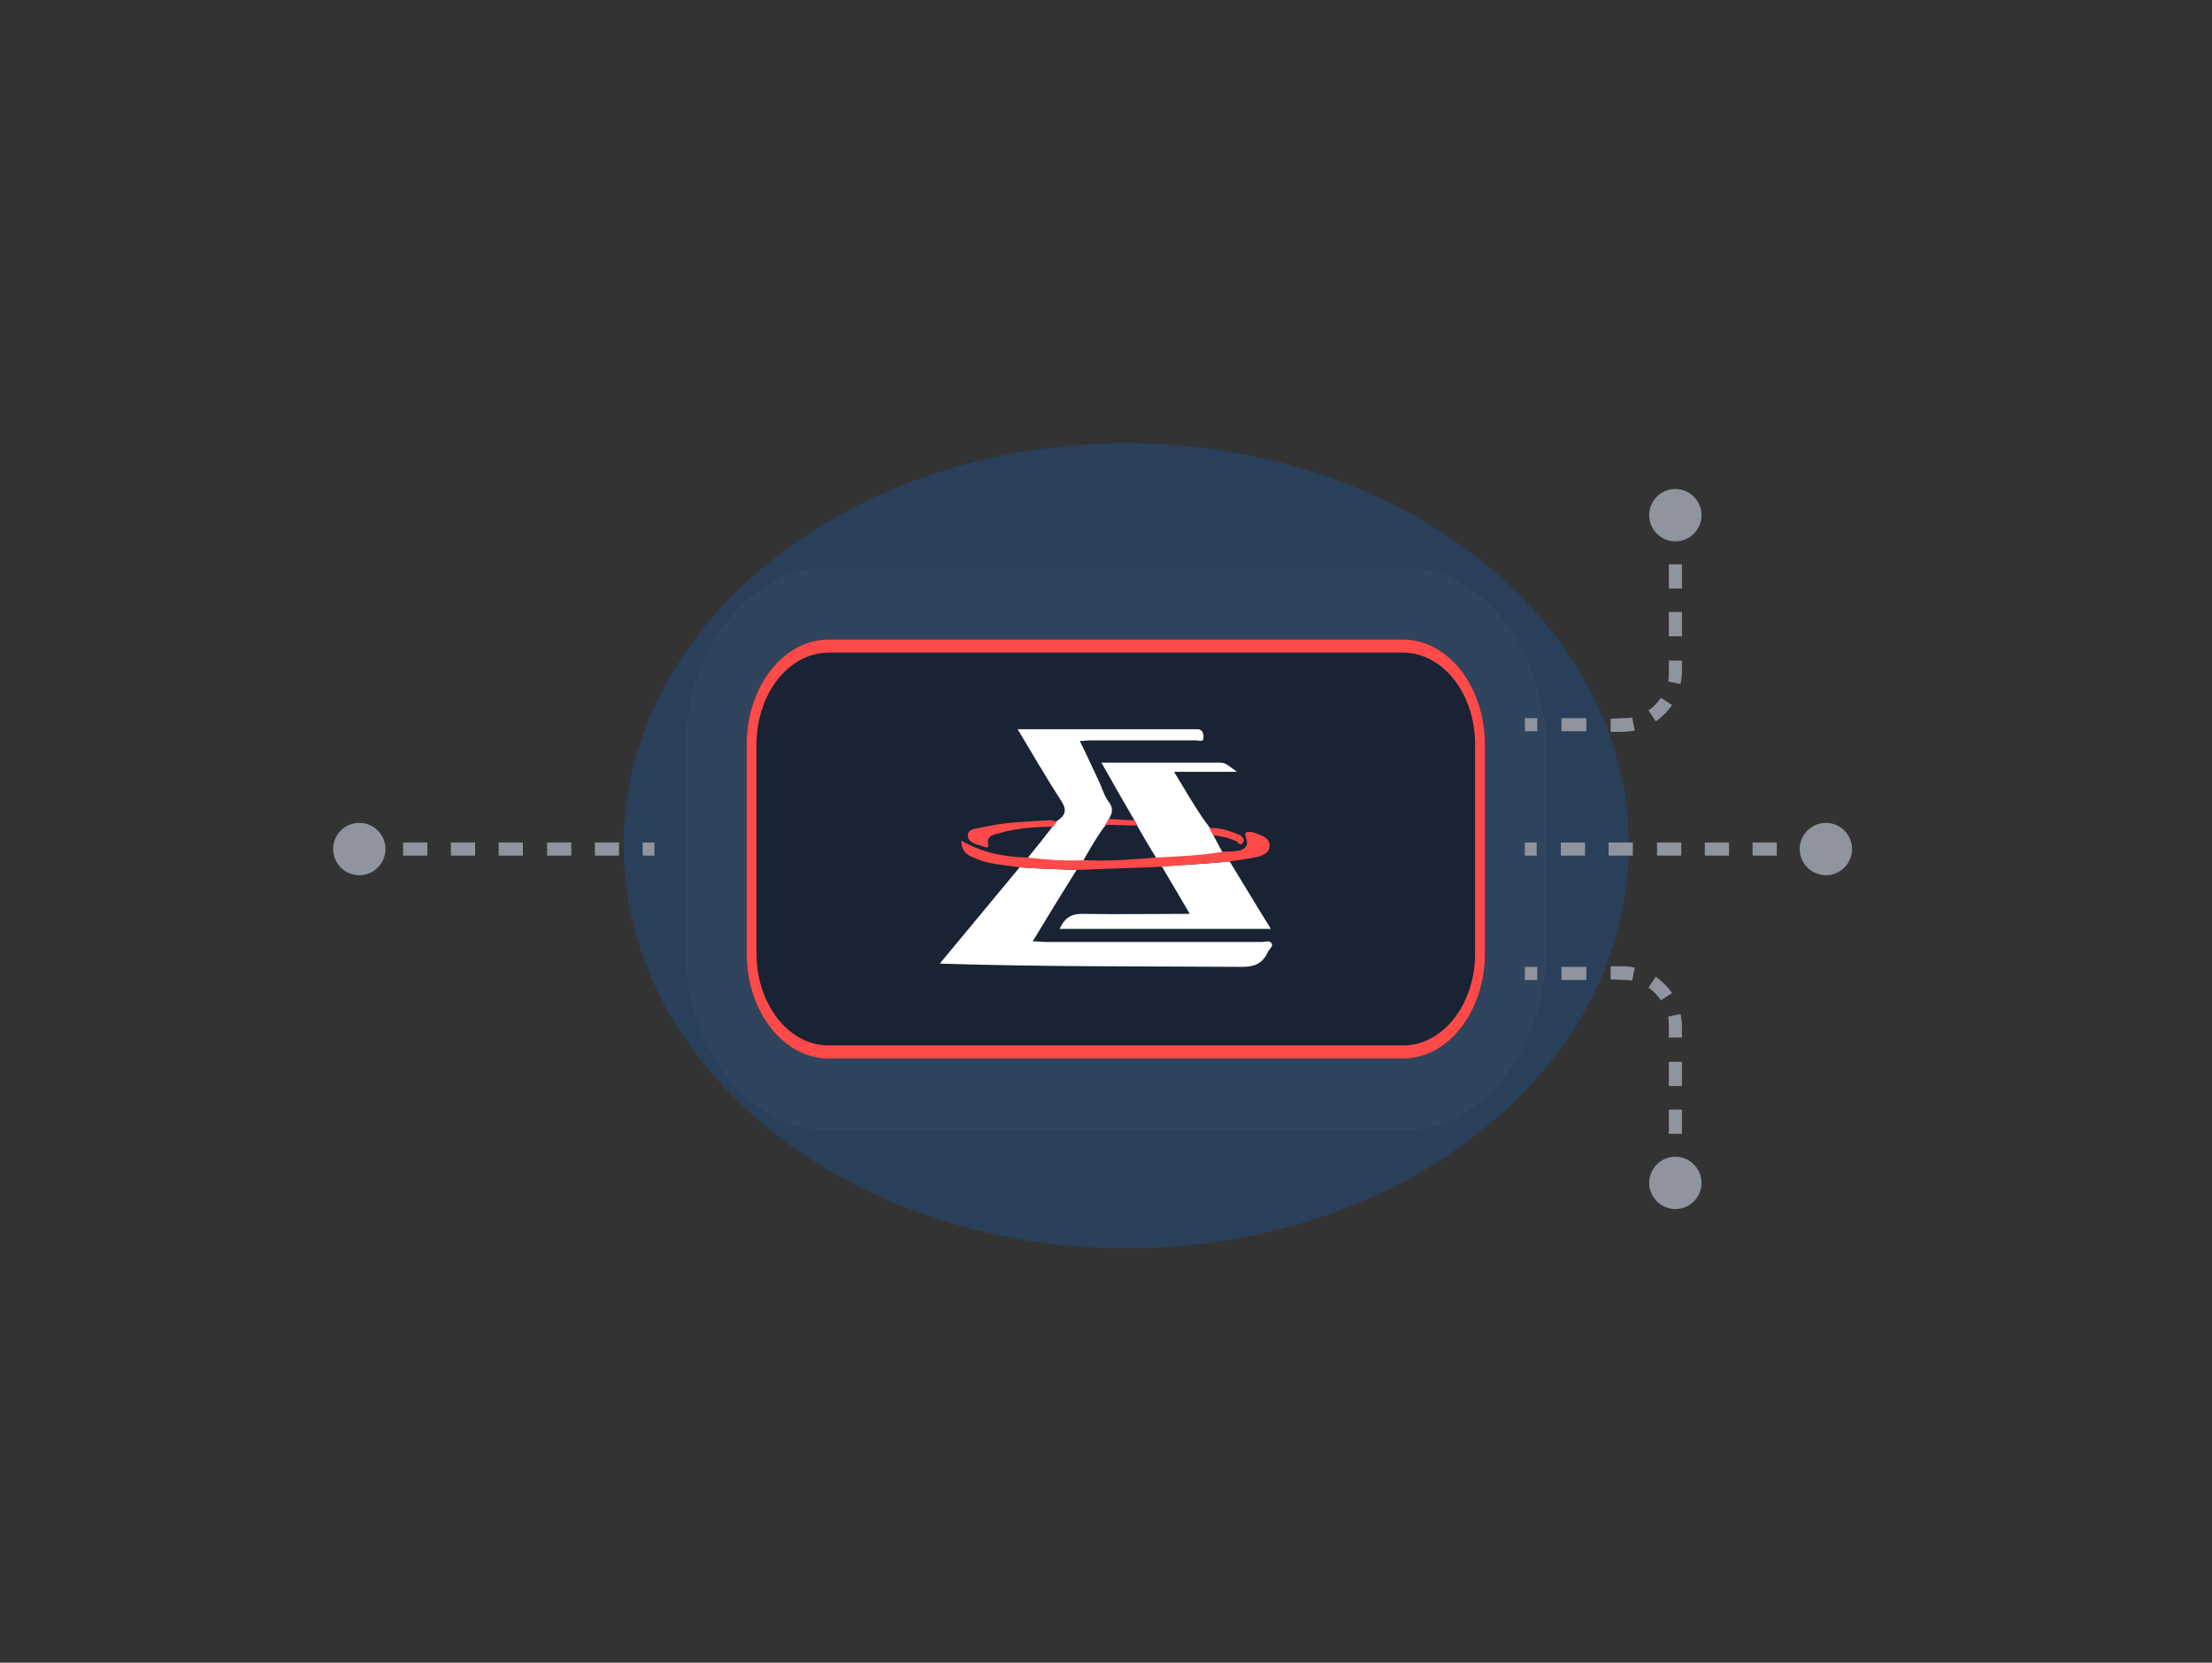
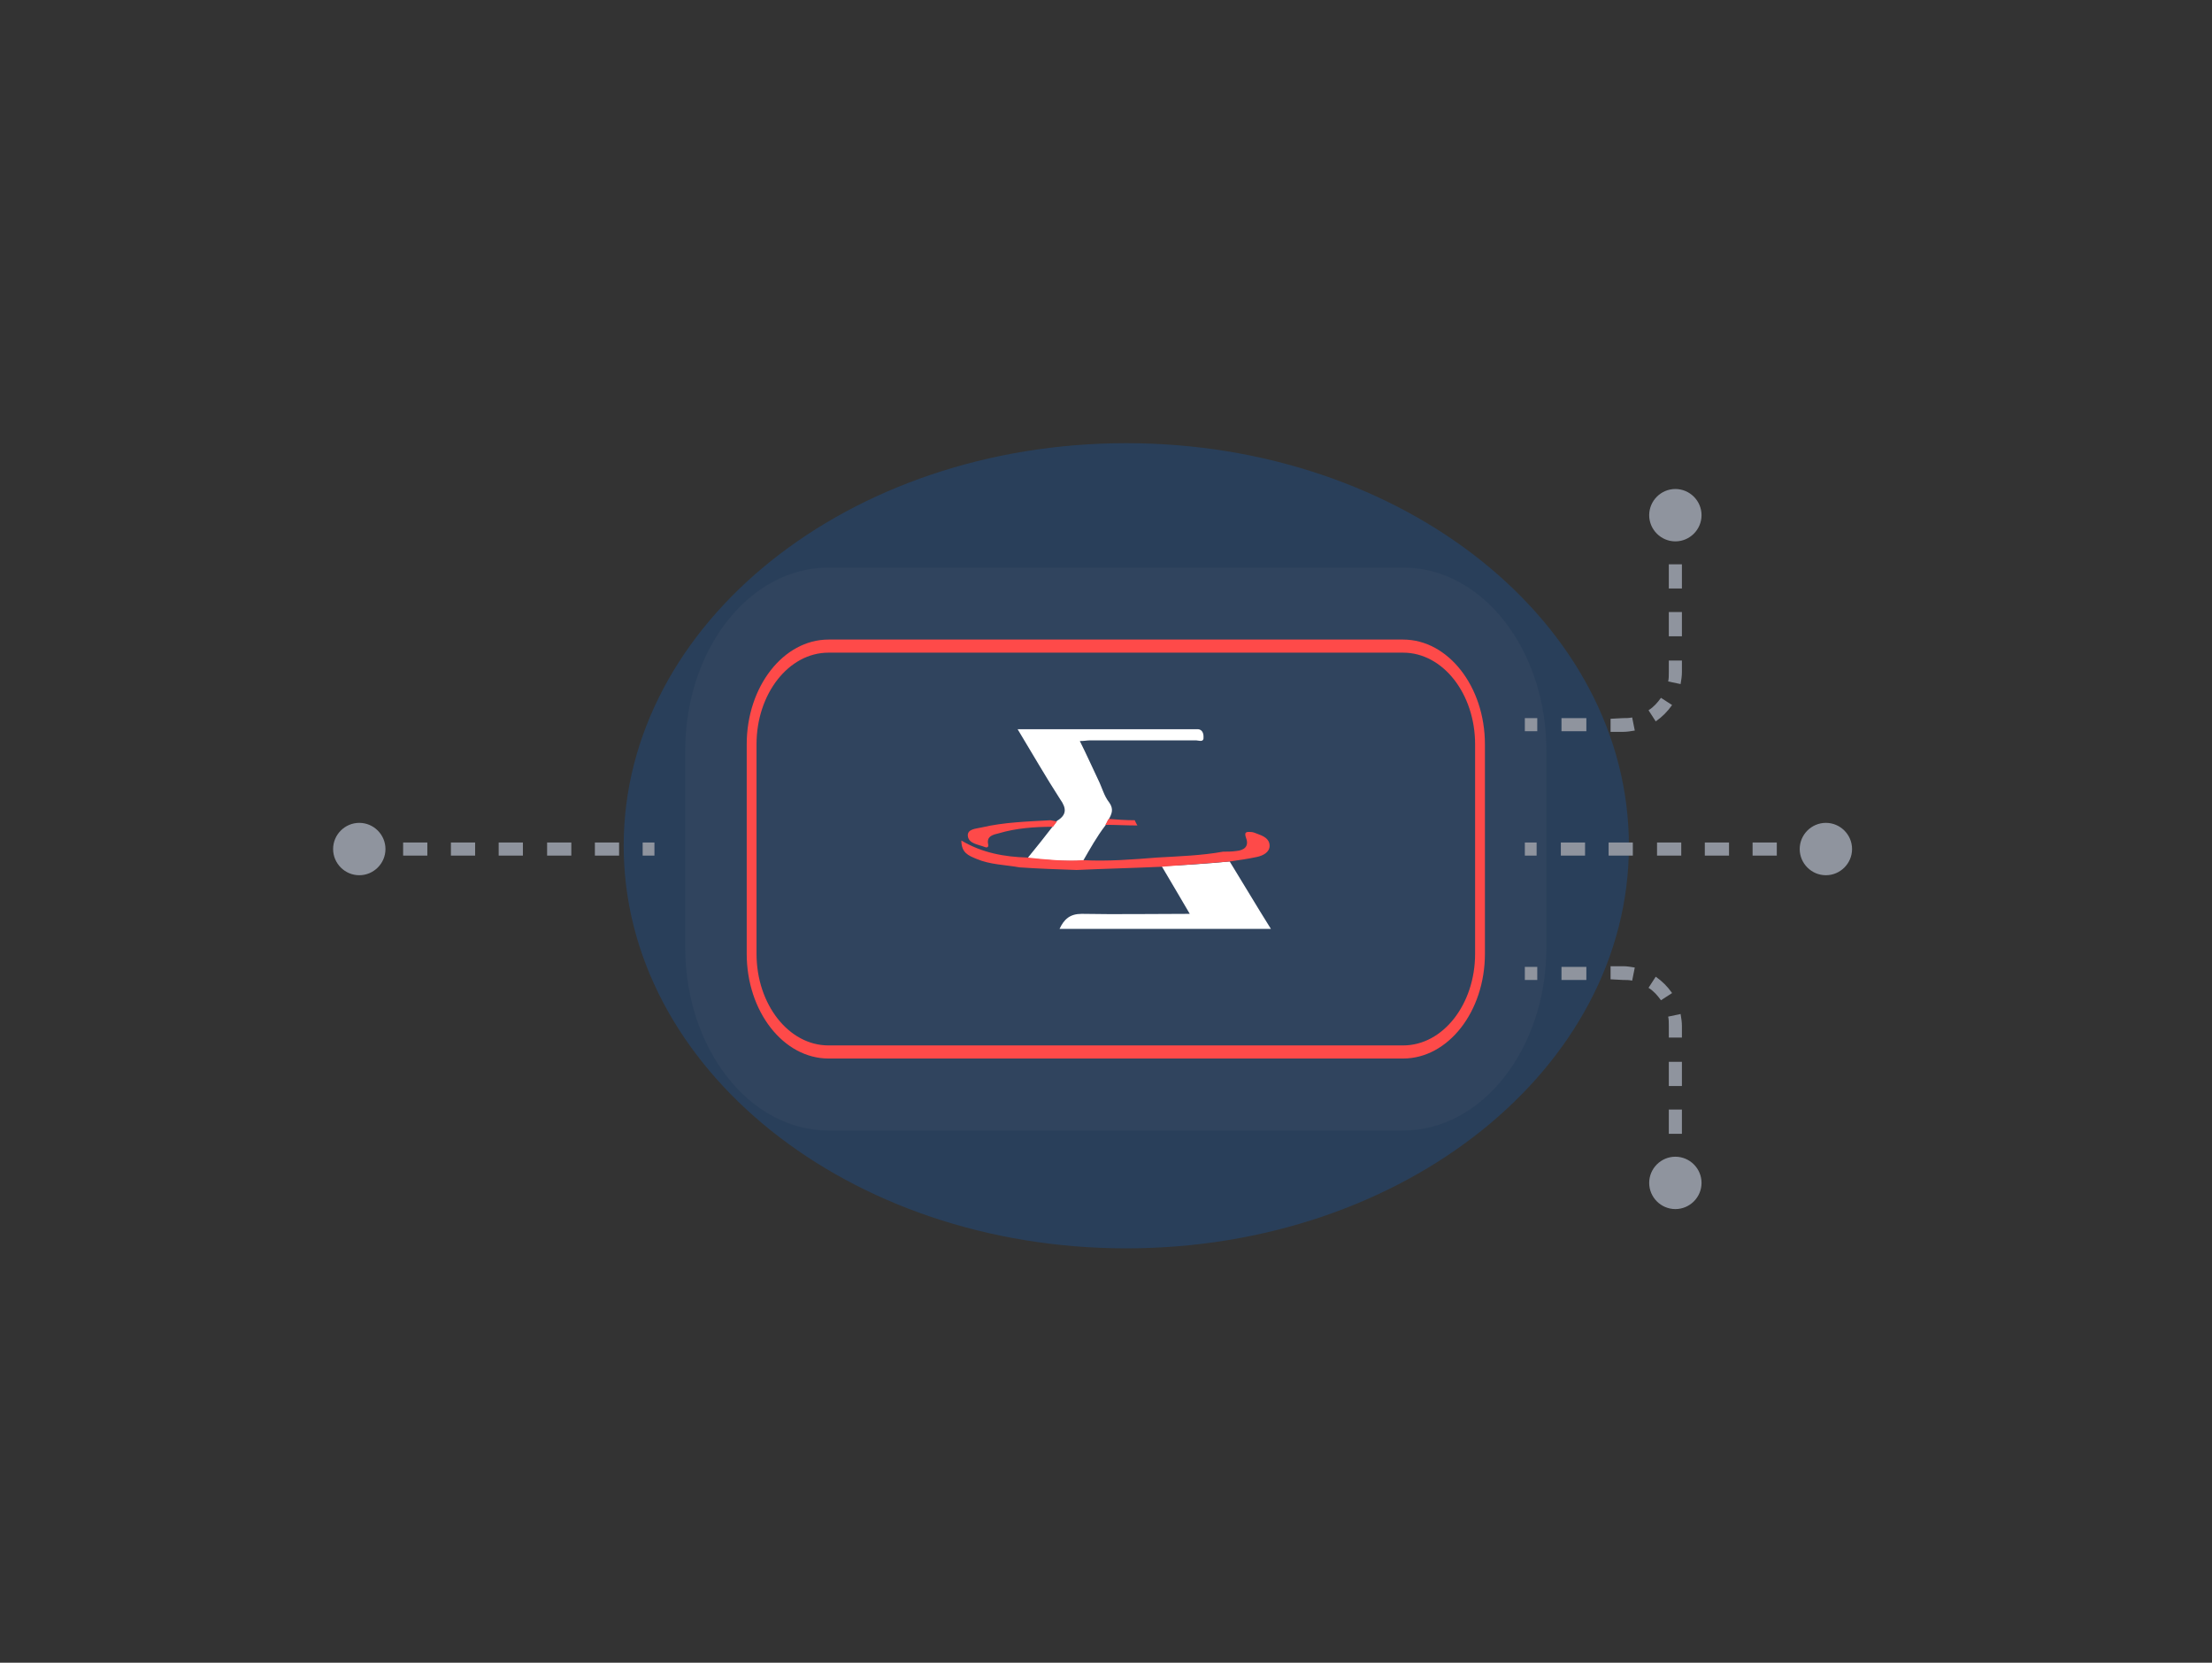
<svg xmlns="http://www.w3.org/2000/svg" version="1.1" id="Layer_1" x="0px" y="0px" viewBox="0 0 338 254" style="enable-background:new 0 0 338 254;" xml:space="preserve">
  <rect x="0" y="0" width="338" height="254" fill="#333333" stroke="none" />
  <style type="text/css">
	.st0{fill:none;}
	.st1{opacity:0.2;}
	.st2{fill:#0070F5;}
	.st3{opacity:0.15;fill:#5B6371;enable-background:new    ;}
	.st4{fill:#192334;}
	.st5{fill-rule:evenodd;clip-rule:evenodd;fill:#FE4A49;}
	.st6{fill-rule:evenodd;clip-rule:evenodd;fill:#8F949E;}
	.st7{fill:#8F949E;}
	.st8{fill:#FFFFFF;}
	.st9{fill:#FE4A49;}
	.st10{fill:#2A428A;}
	.st11{fill:#FDFDFD;}
	.st12{fill:#29438C;}
	.st13{fill:#253F89;}
	.st14{fill:#243E89;}
	.st15{fill:#F06A0F;}
	.st16{fill:#F46E12;}
	.st17{fill:#00237F;}
	.st18{fill:#F9F3EC;}
	.st19{fill:#062C7F;}
	.st20{fill:#EE6E18;}
	.st21{fill:#F8E4CF;}
	.st22{fill:#EA6006;}
	.st23{fill:#153384;}
	.st24{fill:#FBF9F7;}
	.st25{fill:#FBF7F3;}
</style>
  <rect x="5.6" y="3.4" class="st0" width="338" height="254" />
  <g class="st1">
    <path class="st2" d="M248.9,129.2c0,34-34.4,61.5-76.8,61.5s-76.8-27.5-76.8-61.5s34.4-61.5,76.8-61.5S248.9,95.2,248.9,129.2z" />
  </g>
  <path class="st3" d="M104.7,114.7c0-15.5,9.8-28,21.9-28h87.8c12.1,0,21.9,12.5,21.9,28v30c0,15.5-9.8,28-21.9,28h-87.8  c-12.1,0-21.9-12.5-21.9-28C104.7,144.7,104.7,114.7,104.7,114.7z" />
-   <path class="st4" d="M114.1,113.7c0-8.8,5.6-16,12.5-16h87.8c6.9,0,12.5,7.2,12.5,16v32c0,8.8-5.6,16-12.5,16h-87.8  c-6.9,0-12.5-7.2-12.5-16C114.1,145.7,114.1,113.7,114.1,113.7z" />
  <path class="st5" d="M214.4,99.7h-87.8c-6.1,0-11,6.3-11,14v32c0,7.7,4.9,14,11,14h87.8c6.1,0,11-6.3,11-14v-32  C225.4,106,220.5,99.7,214.4,99.7z M126.6,97.7c-6.9,0-12.5,7.2-12.5,16v32c0,8.8,5.6,16,12.5,16h87.8c6.9,0,12.5-7.2,12.5-16v-32  c0-8.8-5.6-16-12.5-16H126.6z" />
  <path class="st6" d="M98.2,128.7h1.8v2h-1.8V128.7z M90.9,128.7h3.7v2h-3.7V128.7z M83.6,128.7h3.7v2h-3.7V128.7z M76.2,128.7h3.7v2  h-3.7V128.7z M68.9,128.7h3.7v2h-3.7V128.7z M61.6,128.7h3.7v2h-3.7C61.6,130.7,61.6,128.7,61.6,128.7z M56.1,128.7h1.8v2h-1.8  V128.7z" />
  <path class="st7" d="M58.9,129.7c0,2.2-1.8,4-4,4s-4-1.8-4-4s1.8-4,4-4S58.9,127.5,58.9,129.7z M260,180.7c0,2.2-1.8,4-4,4  s-4-1.8-4-4s1.8-4,4-4C258.2,176.7,260,178.5,260,180.7z M260,78.7c0,2.2-1.8,4-4,4s-4-1.8-4-4s1.8-4,4-4  C258.2,74.7,260,76.5,260,78.7z M283,129.7c0,2.2-1.8,4-4,4s-4-1.8-4-4s1.8-4,4-4S283,127.5,283,129.7z" />
  <path class="st6" d="M248,109.7c0.5,0,0.9,0,1.4-0.1l0.4,2c-0.6,0.1-1.2,0.2-1.8,0.2h-1.9v-2L248,109.7L248,109.7z M238.6,109.7h3.8  v2h-3.8V109.7z M233,109.7h1.9v2H233V109.7z M251.9,108.5c0.8-0.5,1.4-1.2,1.9-1.9l1.7,1.1c-0.7,1-1.5,1.8-2.5,2.5L251.9,108.5  L251.9,108.5z M254.9,104.1c0.1-0.4,0.1-0.9,0.1-1.4v-1.8h2v1.8c0,0.6-0.1,1.2-0.2,1.8L254.9,104.1z M255,97.2v-3.7h2v3.7H255z   M255,89.9v-3.7h2v3.7H255z M255,82.5v-1.8h2v1.8H255z M248,149.7c0.5,0,0.9,0,1.4,0.1l0.4-2c-0.6-0.1-1.2-0.2-1.8-0.2h-1.9v2  L248,149.7L248,149.7z M238.6,149.7h3.8v-2h-3.8V149.7z M233,149.7h1.9v-2H233V149.7z M251.9,150.9c0.8,0.5,1.4,1.2,1.9,1.9l1.7-1.1  c-0.7-1-1.5-1.8-2.5-2.5L251.9,150.9L251.9,150.9z M254.9,155.3c0.1,0.4,0.1,0.9,0.1,1.4v1.8h2v-1.8c0-0.6-0.1-1.2-0.2-1.8  L254.9,155.3z M255,162.2v3.7h2v-3.7H255z M255,169.5v3.7h2v-3.7H255z M255,176.9v1.8h2v-1.8H255z M233,128.7h1.8v2H233V128.7z   M238.5,128.7h3.7v2h-3.7V128.7z M245.8,128.7h3.7v2h-3.7V128.7z M253.2,128.7h3.7v2h-3.7V128.7z M260.5,128.7h3.7v2h-3.7V128.7  L260.5,128.7z M267.8,128.7h3.7v2h-3.7V128.7z M275.2,128.7h1.8v2h-1.8V128.7L275.2,128.7z" />
  <g>
    <g>
-       <path class="st8" d="M164.5,132.9c-2.2,3.5-4.4,7.1-6.7,10.9c0.9,0,1.5,0.1,2.1,0.1c11,0,21.9,0,32.9,0c0.5,0,1.2-0.3,1.5,0.2    c0.3,0.5-0.4,0.9-0.6,1.4c-0.8,1.7-2,2.2-3.9,2.2c-15.3-0.1-30.5,0-46.2-0.5c4.1-4.9,8.1-9.8,12.2-14.7    C158.7,132.7,161.6,132.8,164.5,132.9z" />
      <path class="st8" d="M157,131.1c1.3-1.6,2.6-3.2,3.9-4.9c0.2-0.3,0.4-0.5,0.6-0.8c1.5-0.9,1.5-1.9,0.5-3.3    c-2.2-3.4-4.2-6.9-6.5-10.7c0.8,0,1.3,0,1.8,0c8.2,0,16.4,0,24.6,0c0.3,0,0.6,0,0.9,0c0.8-0.1,1.1,0.5,1.1,1.1    c0.1,1-0.7,0.6-1.1,0.6c-5.4,0-10.9,0-16.3,0c-0.4,0-0.8,0.1-1.5,0.1c1,2,1.9,4,2.8,5.9c0.6,1.2,0.9,2.5,1.7,3.5    c0.7,1,0.4,1.7-0.1,2.6c-0.2,0.3-0.3,0.6-0.5,0.9c-1.3,1.7-2.3,3.5-3.4,5.4C162.7,131.6,159.8,131.4,157,131.1z" />
-       <path class="st8" d="M185.4,127.6c0.5,0.9,0.9,1.7,1.4,2.6c-3.3,0.6-6.7,0.8-10.1,0.9c-1-1.6-2-3.3-2.9-4.9    c-0.1-0.3-0.3-0.6-0.4-0.8c-1.7-2.9-3.3-5.7-5.1-8.9c6.3,0,12.2,0,18.2,0c0.8,0,1.4,0.6,2.5,1.4c-3.4,0-6.3,0-9.6,0    c1.9,3.1,3.5,6,5.5,8.6C185,126.9,185.2,127.2,185.4,127.6z" />
      <path class="st8" d="M187.9,131.6c2.1,3.4,4.1,6.8,6.3,10.3c-10.8,0-21.5,0-32.3,0c0.7-1.5,1.6-2.3,3.4-2.3c5.4,0.1,10.8,0,16.5,0    c-1.5-2.6-2.9-4.9-4.3-7.3C181,132.2,184.5,131.9,187.9,131.6z" />
      <path class="st9" d="M187.9,131.6c-3.4,0.3-6.9,0.5-10.3,0.8c-4.4,0.2-8.7,0.3-13.1,0.5c-2.9-0.1-5.8-0.2-8.7-0.4    c-2.2-0.4-4.5-0.4-6.6-1.3c-1.2-0.5-2.3-0.9-2.3-2.8c3.2,1.9,6.6,2.5,10.1,2.6c2.8,0.3,5.6,0.6,8.5,0.4c3.8,0.2,7.5-0.1,11.3-0.4    c3.4-0.2,6.8-0.3,10.1-0.9c0.7,0,1.3,0,2-0.1c1.2-0.1,2-0.7,1.5-2c-0.4-1.1,0.3-0.9,0.8-0.9c0.3,0,0.7,0.2,1,0.3    c0.8,0.3,1.8,0.7,1.8,1.8c0,1-1,1.5-1.9,1.7C190.7,131.2,189.3,131.4,187.9,131.6z" />
      <path class="st9" d="M161.5,125.5c-0.2,0.3-0.4,0.5-0.6,0.8c-2.8,0-5.6,0.2-8.3,1c-0.8,0.2-1.9,0.4-1.6,1.7    c0.1,0.5-0.3,0.5-0.5,0.4c-1-0.4-2.4-0.5-2.6-1.6c-0.2-1.2,1.3-1.2,2.1-1.4c3.4-0.8,7-0.9,10.5-1.1c0,0,0,0,0,0    C160.9,125.4,161.2,125.4,161.5,125.5z" />
-       <path class="st9" d="M185.4,127.6c-0.2-0.4-0.4-0.7-0.6-1.1c1.6-0.1,3,0.4,4.5,1c0.4,0.2,0.9,0.5,0.7,1.1    c-0.4,0.8-0.8,0.1-1.1-0.1C187.8,128,186.6,127.7,185.4,127.6z" />
      <path class="st9" d="M173.4,125.3c0.1,0.3,0.3,0.6,0.4,0.8c-1.6,0-3.3-0.1-4.9-0.1c0.2-0.3,0.3-0.6,0.5-0.9    C170.7,125.2,172,125.3,173.4,125.3z" />
      <path class="st10" d="M160.5,125.3C160.5,125.3,160.6,125.3,160.5,125.3C160.6,125.3,160.5,125.3,160.5,125.3z" />
    </g>
  </g>
</svg>